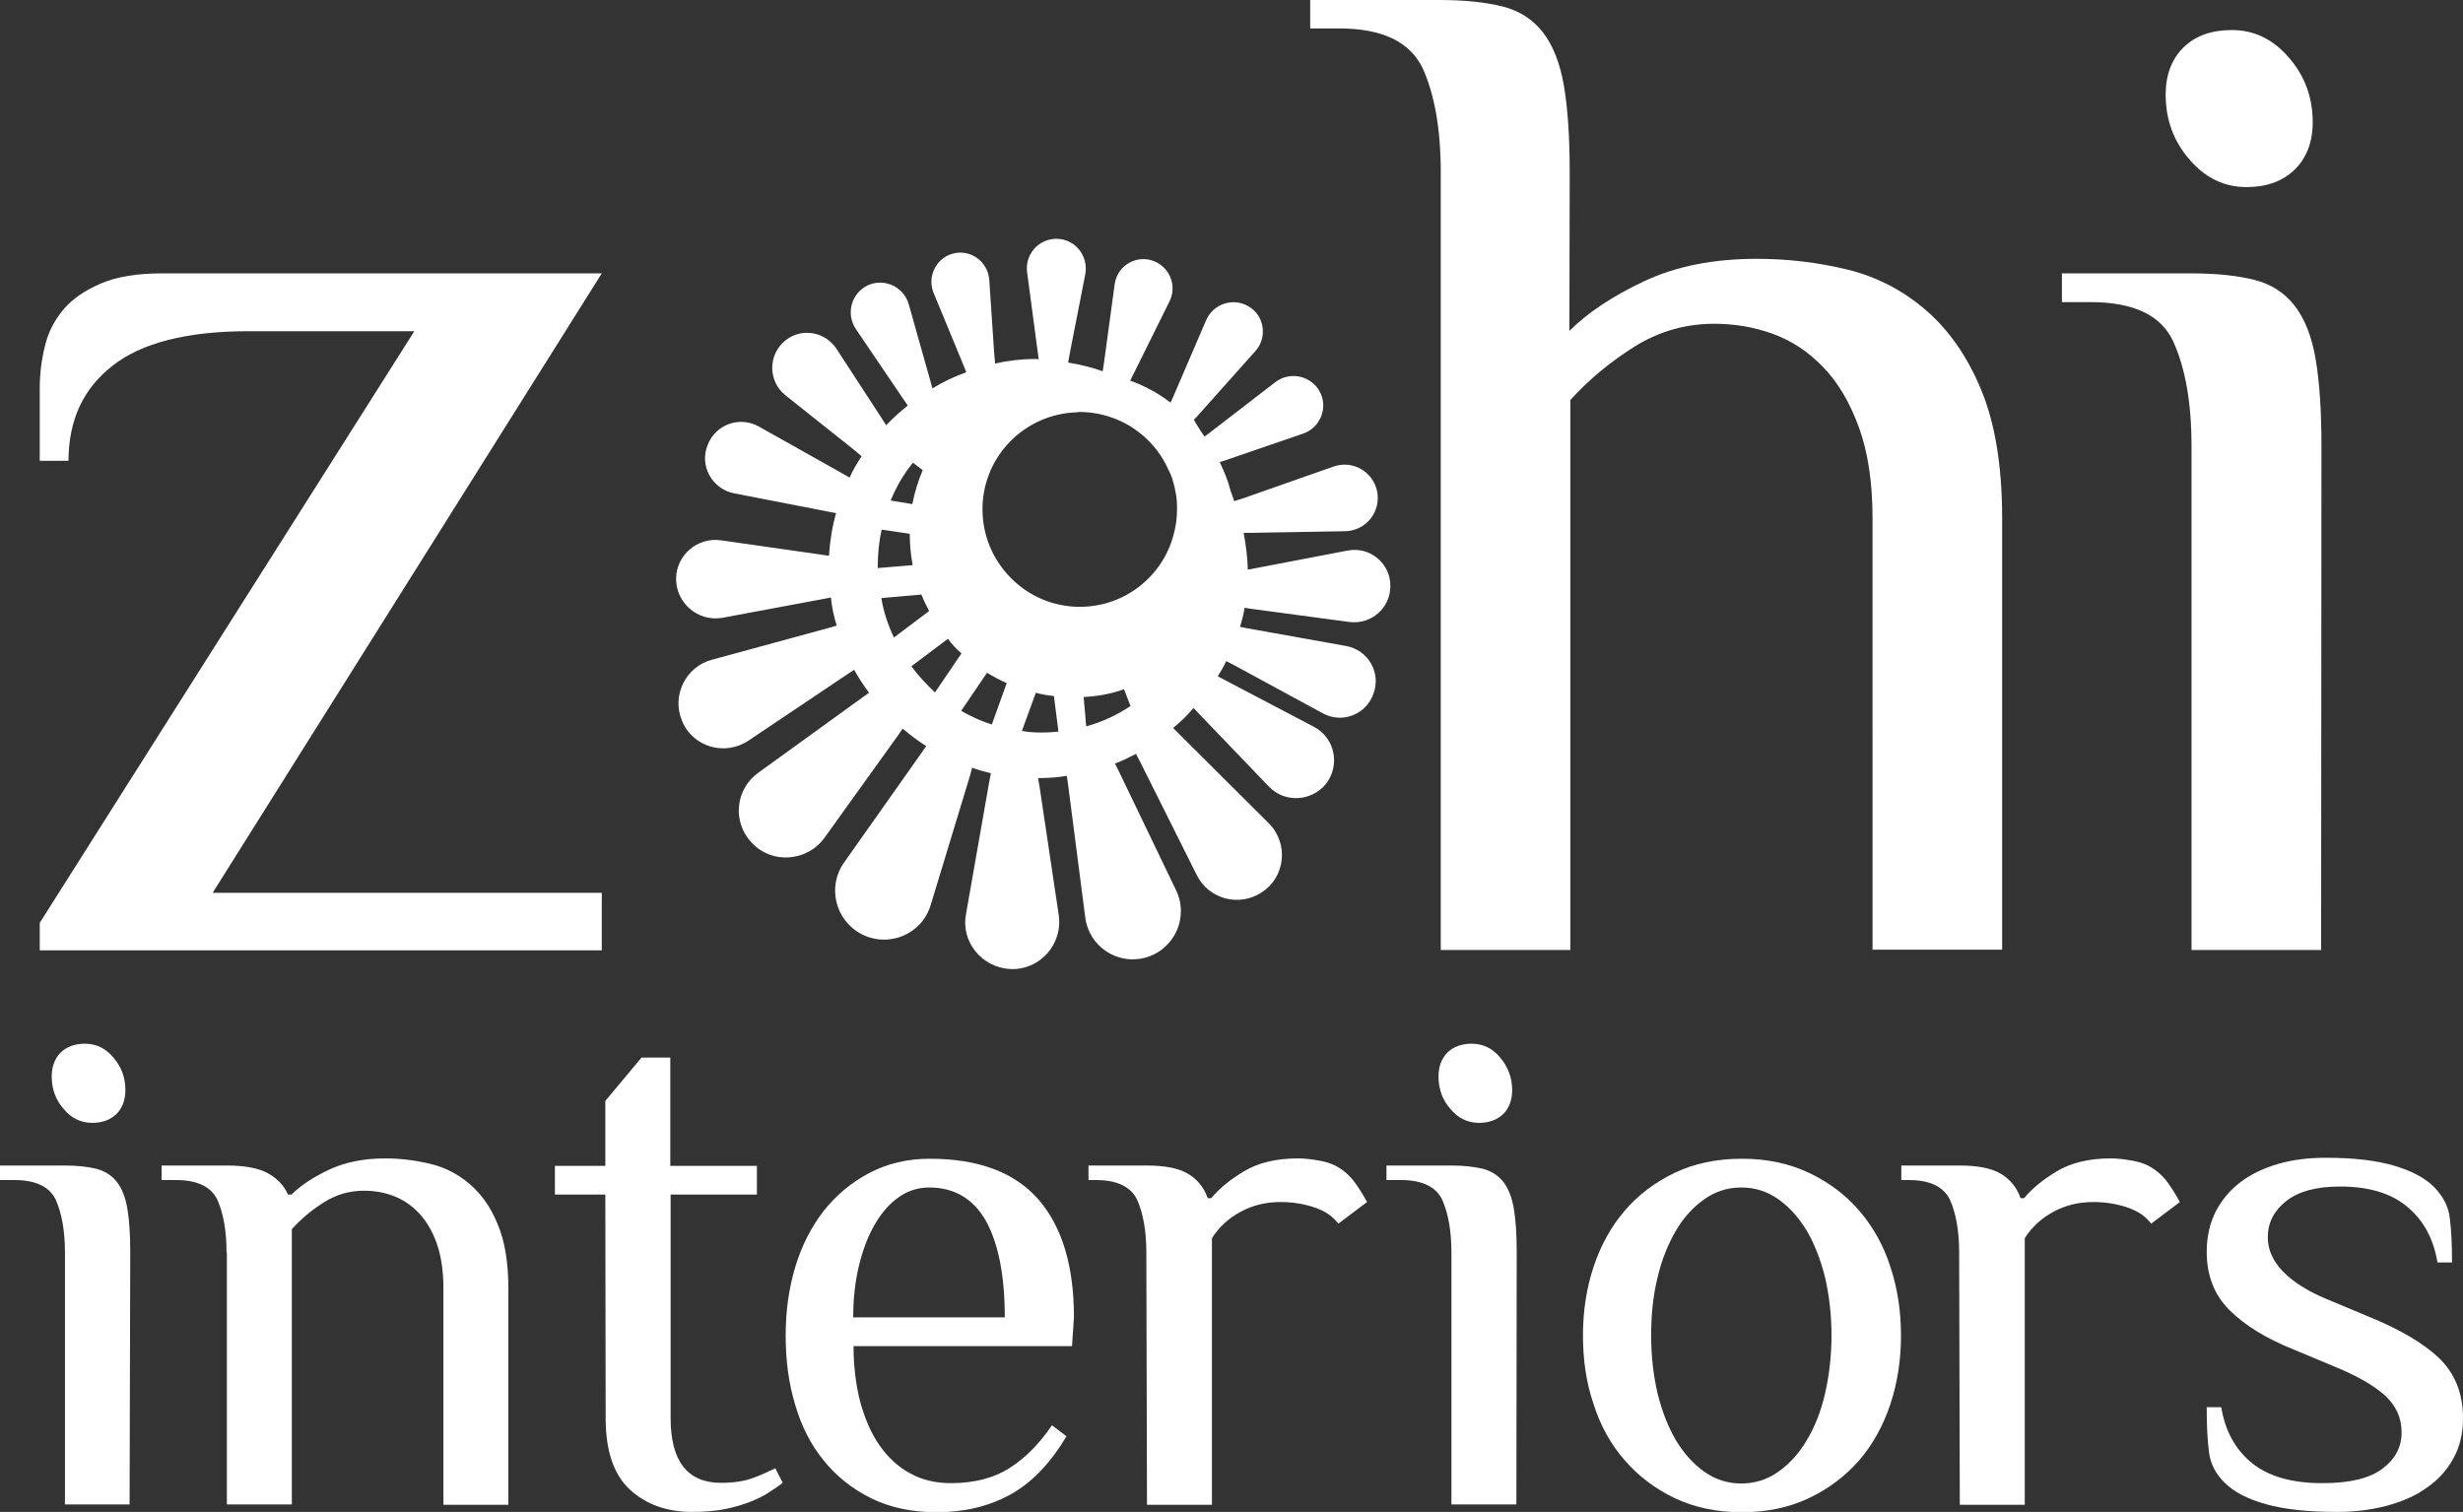
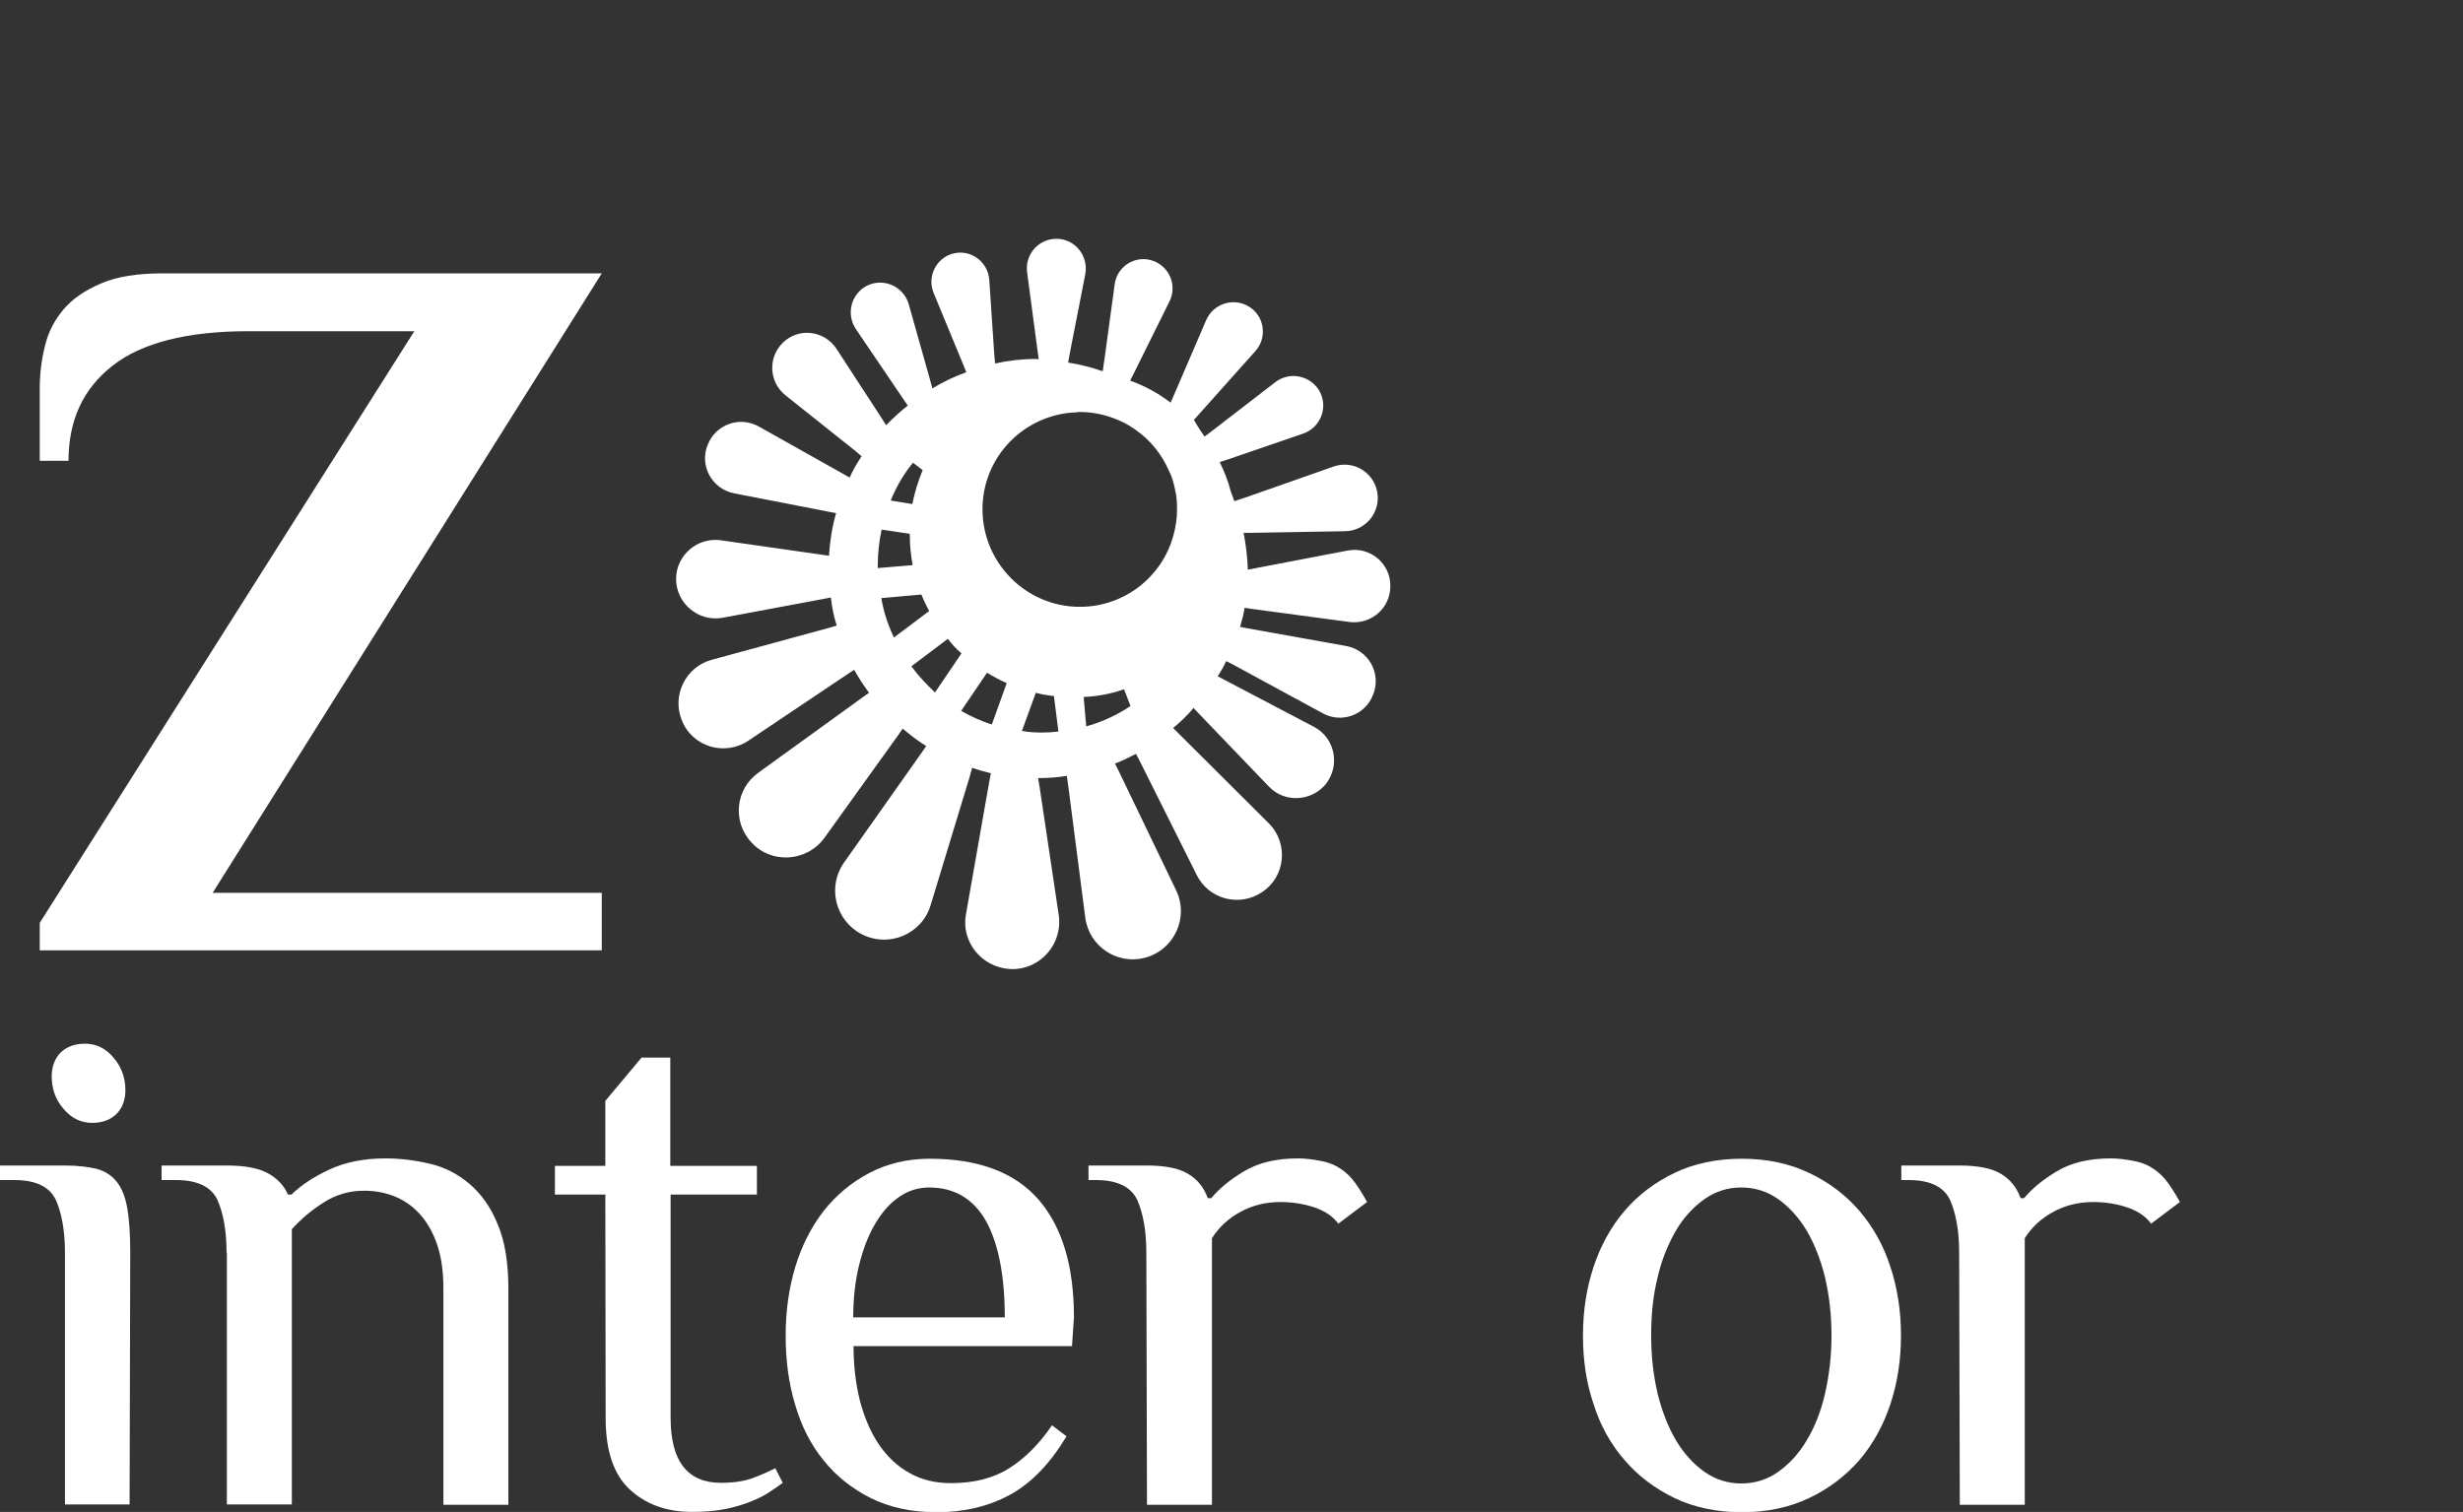
<svg xmlns="http://www.w3.org/2000/svg" version="1.1" id="Layer_1" x="0px" y="0px" viewBox="0 0 762.1 467.9" style="enable-background:new 0 0 762.1 467.9;" xml:space="preserve">
  <rect x="0" y="0" width="762.1" height="467.9" fill="#333333" stroke="none" />
  <style type="text/css">
	.st0{fill:#FFFFFF;}
</style>
  <g>
    <path class="st0" d="M186.2,84.6L65.8,276.3h120.4v17.8H12.3v-8.5l115.9-183.1H76.9c-19,0-33.1,3.6-42.1,10.7   c-9.1,7.1-13.6,16.9-13.6,29.4h-8.9v-22.3c0-4.5,0.5-8.8,1.6-13.2c1-4.3,3-8.1,5.8-11.4s6.7-5.9,11.6-8s11.2-3.1,18.9-3.1   L186.2,84.6L186.2,84.6z" />
-     <path class="st0" d="M485.6,102.4c5.6-5.6,13.4-10.8,23.2-15.4c9.8-4.6,21.4-6.9,34.8-6.9c9.5,0,18.8,1.1,27.9,3.3   c9.1,2.2,17.2,6.4,24.3,12.5s12.9,14.3,17.2,24.7s6.5,23.6,6.5,39.7v133.6h-40.1V160.4c0-11-1.4-20.4-4.2-28.1   c-2.8-7.7-6.5-14-11.1-18.7c-4.6-4.8-9.8-8.2-15.6-10.3c-5.8-2.1-11.8-3.1-18.1-3.1c-8.9,0-17.2,2.4-24.7,7.1   c-7.6,4.8-14.2,10.3-19.8,16.5V294h-40.1V53.4c0-13.4-1.9-24.1-5.6-32.3c-4-8.2-12.5-12.3-25.9-12.3h-8.9V0h40.1   c7.7,0,14.2,0.7,19.4,2c5.2,1.3,9.4,4,12.5,8s5.3,9.5,6.5,16.5s1.8,16,1.8,27L485.6,102.4L485.6,102.4z" />
-     <path class="st0" d="M718.2,294h-40.1V138.1c0-13.4-1.9-24.1-5.6-32.3c-3.7-8.2-12.3-12.3-25.6-12.3H638v-8.9h40.1   c7.7,0,14.2,0.7,19.4,2s9.4,4,12.5,8s5.3,9.5,6.5,16.5s1.8,16,1.8,27L718.2,294L718.2,294z M715.6,37.8c0,6.2-1.9,11.1-5.6,14.7   c-3.7,3.6-8.7,5.4-14.9,5.4c-6.8,0-12.7-2.8-17.6-8.5c-4.9-5.6-7.4-12.3-7.4-20.1c0-6.2,1.9-11.1,5.6-14.7s8.7-5.3,14.9-5.3   c6.8,0,12.7,2.8,17.6,8.5C713.1,23.4,715.6,30.1,715.6,37.8z" />
    <g>
      <path class="st0" d="M40.1,465.6H20.1v-78c0-6.7-1-12.1-2.8-16.2c-1.9-4.1-6.2-6.2-12.8-6.2H0v-4.5h20.1c3.9,0,7.1,0.4,9.7,1    c2.6,0.7,4.7,2,6.3,4c1.6,2,2.7,4.8,3.3,8.3c0.6,3.5,0.9,8,0.9,13.5L40.1,465.6L40.1,465.6z M38.8,337.4c0,3.1-1,5.6-2.8,7.4    c-1.9,1.8-4.4,2.7-7.5,2.7c-3.4,0-6.4-1.4-8.8-4.3c-2.5-2.8-3.7-6.2-3.7-10.1c0-3.1,1-5.6,2.8-7.4c1.9-1.8,4.4-2.7,7.5-2.7    c3.4,0,6.4,1.4,8.8,4.3C37.6,330.2,38.8,333.5,38.8,337.4z" />
-       <path class="st0" d="M70.1,387.6c0-6.7-1-12.1-2.8-16.2c-1.9-4.1-6.2-6.2-12.8-6.2H50v-4.5h20.1c5.7,0,9.9,0.8,12.8,2.4    c2.9,1.6,5,3.8,6.2,6.6h1.1c2.8-2.8,6.7-5.4,11.6-7.7s10.7-3.5,17.4-3.5c4.8,0,9.4,0.6,14,1.7c4.6,1.1,8.6,3.2,12.2,6.3    c3.6,3.1,6.5,7.2,8.6,12.4c2.2,5.2,3.3,11.8,3.3,19.9v66.9h-20.1v-66.9c0-5.5-0.7-10.2-2.1-14.1c-1.4-3.9-3.3-7-5.6-9.4    c-2.3-2.4-4.9-4.1-7.8-5.2c-2.9-1.1-5.9-1.6-9.1-1.6c-4.5,0-8.6,1.2-12.4,3.6c-3.8,2.4-7.1,5.2-9.9,8.3v85.2H70.2v-78H70.1z" />
+       <path class="st0" d="M70.1,387.6c0-6.7-1-12.1-2.8-16.2c-1.9-4.1-6.2-6.2-12.8-6.2H50v-4.5h20.1c5.7,0,9.9,0.8,12.8,2.4    c2.9,1.6,5,3.8,6.2,6.6h1.1c2.8-2.8,6.7-5.4,11.6-7.7s10.7-3.5,17.4-3.5c4.8,0,9.4,0.6,14,1.7c4.6,1.1,8.6,3.2,12.2,6.3    c3.6,3.1,6.5,7.2,8.6,12.4c2.2,5.2,3.3,11.8,3.3,19.9v66.9h-20.1v-66.9c0-5.5-0.7-10.2-2.1-14.1c-1.4-3.9-3.3-7-5.6-9.4    c-2.3-2.4-4.9-4.1-7.8-5.2c-2.9-1.1-5.9-1.6-9.1-1.6c-4.5,0-8.6,1.2-12.4,3.6c-3.8,2.4-7.1,5.2-9.9,8.3v85.2H70.2v-78H70.1" />
      <path class="st0" d="M187.3,369.7h-15.6v-8.9h15.6v-20.1l11.2-13.4h8.9v33.5h26.8v8.9h-26.7v69.1c0,13.4,5.2,20.1,15.6,20.1    c3.9,0,7.1-0.5,9.6-1.4c2.6-0.9,4.9-2,7.2-3.1l2.3,4.5c-1.2,0.9-2.6,1.9-4.2,2.9c-1.6,1.1-3.5,2-5.7,2.9s-4.9,1.7-7.8,2.3    c-3,0.6-6.4,0.9-10.3,0.9c-7.9,0-14.3-2.3-19.3-6.9c-5-4.6-7.5-12-7.5-22.1L187.3,369.7L187.3,369.7z" />
      <path class="st0" d="M331.7,416.6h-67.6c0,6.1,0.7,11.8,2,17c1.4,5.2,3.3,9.7,5.9,13.5c2.6,3.8,5.8,6.8,9.5,8.8    c3.7,2.1,8,3.1,12.7,3.1c7.3,0,13.4-1.6,18.2-4.7c4.9-3.1,9.2-7.5,13.1-13.2l4.5,3.4c-5.1,8.5-10.9,14.5-17.5,18.1    s-14.2,5.4-22.6,5.4c-7.9,0-14.7-1.5-20.5-4.4c-5.8-2.9-10.7-6.8-14.6-11.7c-4-4.9-6.9-10.7-8.8-17.3c-2-6.6-2.9-13.7-2.9-21.3    s1-14.7,3-21.3c2-6.6,5-12.4,8.8-17.3c3.9-4.9,8.6-8.8,14.1-11.7c5.5-2.9,11.8-4.4,18.7-4.4c15.2,0,26.4,4.3,33.7,12.7    c7.3,8.5,10.9,20.6,10.9,36.4L331.7,416.6z M310.9,407.7c0-13-2-22.9-5.8-29.8c-3.9-6.9-9.8-10.4-17.6-10.4c-3.4,0-6.6,1-9.4,3    c-2.9,2-5.3,4.8-7.4,8.4c-2.1,3.6-3.7,7.8-4.9,12.7c-1.2,4.9-1.8,10.3-1.8,16.1H310.9L310.9,407.7z" />
      <path class="st0" d="M354.7,387.6c0-6.7-1-12.1-2.8-16.2c-1.9-4.1-6.2-6.2-12.8-6.2h-2.3v-4.5h17.9c5.7,0,9.9,0.8,12.8,2.5    c2.9,1.7,5,4.2,6.2,7.6h1.1c2.3-2.8,5.6-5.6,10.1-8.3c4.5-2.7,10.1-4,16.7-4c2.3,0,4.6,0.3,7.2,0.8c2.6,0.5,4.6,1.4,6.3,2.6    c1.7,1.2,3.1,2.6,4.3,4.3c1.2,1.7,2.4,3.6,3.6,5.8l-8.9,6.7c-1.7-2.3-4.1-3.9-7.3-5s-6.8-1.7-10.6-1.7c-4.5,0-8.6,1-12.3,3    c-3.7,2-6.7,4.7-8.9,8.2v82.5h-20.1L354.7,387.6L354.7,387.6z" />
-       <path class="st0" d="M469.2,465.6h-20.1v-78c0-6.7-1-12.1-2.8-16.2c-1.9-4.1-6.2-6.2-12.8-6.2h-4.5v-4.5h20.1c3.9,0,7.1,0.4,9.7,1    c2.6,0.7,4.7,2,6.3,4c1.6,2,2.7,4.8,3.3,8.3c0.6,3.5,0.9,8,0.9,13.5L469.2,465.6L469.2,465.6z M467.9,337.4c0,3.1-1,5.6-2.8,7.4    c-1.9,1.8-4.4,2.7-7.5,2.7c-3.4,0-6.4-1.4-8.8-4.3c-2.5-2.8-3.7-6.2-3.7-10.1c0-3.1,1-5.6,2.8-7.4c1.9-1.8,4.4-2.7,7.5-2.7    c3.4,0,6.4,1.4,8.8,4.3C466.6,330.2,467.9,333.5,467.9,337.4z" />
      <path class="st0" d="M489.8,413.3c0-7.6,1.1-14.7,3.3-21.3c2.2-6.6,5.4-12.4,9.6-17.3c4.3-5,9.4-8.8,15.4-11.7    c6-2.9,13-4.4,20.9-4.4c7.8,0,14.7,1.5,20.8,4.4c6.1,2.9,11.3,6.8,15.5,11.7s7.5,10.7,9.6,17.3c2.2,6.6,3.3,13.7,3.3,21.3    s-1.1,14.7-3.3,21.3c-2.2,6.6-5.4,12.4-9.6,17.3c-4.3,4.9-9.4,8.8-15.5,11.7c-6.1,2.9-13,4.4-20.8,4.4c-7.9,0-14.8-1.5-20.9-4.4    c-6-2.9-11.2-6.8-15.4-11.7c-4.3-4.9-7.5-10.7-9.6-17.3C490.8,427.9,489.8,420.8,489.8,413.3z M566.7,413.3c0-6.4-0.7-12.4-2-18    c-1.4-5.6-3.3-10.4-5.7-14.5c-2.5-4.1-5.4-7.3-8.8-9.7c-3.4-2.4-7.2-3.6-11.4-3.6s-8,1.2-11.4,3.6c-3.4,2.4-6.4,5.6-8.8,9.7    s-4.4,8.9-5.7,14.5c-1.4,5.6-2,11.6-2,18c0,6.4,0.7,12.4,2,18c1.4,5.6,3.3,10.4,5.7,14.5c2.5,4.1,5.4,7.3,8.8,9.7    c3.4,2.4,7.2,3.6,11.4,3.6c4.2,0,8-1.2,11.4-3.6c3.4-2.4,6.4-5.6,8.8-9.7c2.5-4.1,4.4-8.9,5.7-14.5    C566,425.6,566.7,419.6,566.7,413.3z" />
      <path class="st0" d="M606.2,387.6c0-6.7-1-12.1-2.8-16.2c-1.9-4.1-6.2-6.2-12.8-6.2h-2.3v-4.5h17.9c5.7,0,9.9,0.8,12.8,2.5    c2.9,1.7,5,4.2,6.2,7.6h1.1c2.3-2.8,5.6-5.6,10.1-8.3c4.5-2.7,10.1-4,16.7-4c2.3,0,4.6,0.3,7.2,0.8c2.6,0.5,4.6,1.4,6.3,2.6    c1.7,1.2,3.1,2.6,4.3,4.3c1.2,1.7,2.4,3.6,3.6,5.8l-8.9,6.7c-1.7-2.3-4.1-3.9-7.3-5c-3.2-1.1-6.8-1.7-10.6-1.7    c-4.5,0-8.6,1-12.3,3c-3.7,2-6.7,4.7-8.9,8.2v82.5h-20.1L606.2,387.6L606.2,387.6z" />
-       <path class="st0" d="M762.1,438.9c0,4.8-1,8.9-3,12.5c-2,3.6-4.7,6.6-8.2,9c-3.4,2.5-7.6,4.3-12.4,5.6c-4.9,1.3-10,1.9-15.5,1.9    c-8.9,0-16.2-0.8-21.9-2.4c-5.7-1.6-9.9-3.8-12.7-6.6c-2.9-2.8-4.5-6-4.9-9.6c-0.5-3.6-0.7-8.2-0.7-13.8h4.5    c1.2,7.3,4.3,13,9.4,17.2c5.1,4.2,12.4,6.3,21.9,6.3c8.5,0,14.7-1.5,18.6-4.5c4-3,5.9-6.7,5.9-11.2s-1.7-8.2-5-11.3    c-3.4-3.1-8.4-6-15.1-8.8l-13.4-5.6c-8.5-3.4-15.1-7.5-19.8-12.2s-7-10.7-7-18c0-4.8,1-8.9,2.8-12.5c1.9-3.6,4.4-6.6,7.7-9.1    c3.3-2.5,7.2-4.3,11.6-5.6c4.5-1.3,9.4-1.9,14.7-1.9c8.5,0,15.5,0.8,21,2.4c5.5,1.6,9.7,3.8,12.5,6.6c2.8,2.9,4.5,6,4.9,9.6    c0.5,3.6,0.7,8.2,0.7,13.8h-4.5c-1.2-7.3-4.3-13-9.3-17.2c-5-4.2-11.9-6.3-20.9-6.3c-7.3,0-12.8,1.5-16.6,4.5    c-3.8,3-5.7,6.7-5.7,11.2c0,3.9,1.6,7.4,4.7,10.6c3.1,3.2,7.5,6,13.2,8.4l13.4,5.6c9.5,3.9,16.7,8.1,21.6,12.7    C759.6,425,762.1,431.2,762.1,438.9z" />
    </g>
    <g>
      <path class="st0" d="M387,188.4l30.6,4.1c6.7,0.8,12.6-4.3,12.6-11.1c0.1-7-6.3-12.4-13.3-11l-28.7,5.5l-2.1,0.4    c-0.1-3.9-0.6-7.7-1.3-11.4h2.5l28.9-0.5c6.5-0.1,11.2-6.1,9.9-12.4c-1.3-6.1-7.6-9.7-13.5-7.6l-27.9,9.8l-2.8,0.9    c-0.3-1-0.7-2-1.1-3.1c-0.8-3.2-2-6.1-3.4-9l2.2-0.7l23.6-8.1c5.5-1.9,7.9-8.3,5-13.3c-2.8-4.7-9.1-6-13.5-2.7L374.2,134l-1.5,1.1    c-1.8-2.5-3.3-5.2-3.3-5.2l0.7-0.7l18.3-20.5c3.9-4.3,2.8-11.1-2.1-13.9c-4.7-2.8-10.9-0.8-13.1,4.3l-10.1,23.5l-0.9,2    c-3.8-2.9-8-5.2-12.5-6.8l1.5-3l10.7-21.6c2.5-5.1-0.3-11.2-5.8-12.7c-5.2-1.4-10.5,2.1-11.2,7.5l-3.1,22.8l-0.6,4.1    c-3.4-1.2-7-2.1-10.7-2.7l0.7-3.8l4.6-23.5c1.1-5.7-3.2-11-8.9-11c-5.6,0-9.8,4.9-9.1,10.3l3.1,23.3l0.5,3.7    c-0.4-0.1-0.7-0.1-1.1-0.1c-4.3,0-8.4,0.5-12.4,1.4l-0.3-3.5l-1.5-22.4c-0.4-5.7-5.9-9.6-11.3-8.1c-5.2,1.4-8,7.2-5.9,12.2    l8.8,21.3l1.3,3.2c-3.7,1.3-7.2,3-10.5,5l-0.9-3.3l-6.4-22.7c-1.6-5.6-7.8-8.3-12.9-5.8c-4.9,2.5-6.6,8.7-3.5,13.4l14.3,21.1    l1.8,2.6c-2.4,1.9-4.6,3.9-6.7,6.1l-1.6-2.5l-13.8-21.2c-3.8-5.7-11.8-6.6-16.6-1.8c-4.6,4.5-4.3,12.1,0.8,16.2l21.6,17.2l2,1.7    c-1.4,2.1-2.7,4.3-3.7,6.6l-2.1-1.2l-26-14.6c-5.9-3.3-13.3-0.7-15.8,5.6c-2.7,6.5,1.3,13.8,8.3,15.1l29.3,5.7l2.1,0.4    c-1.2,4.2-1.9,8.6-2.2,13.2l-2-0.3l-31.5-4.5c-7.2-1-13.7,4.6-13.8,11.8c-0.1,7.6,6.8,13.5,14.3,12.2l31.6-5.9l2-0.4    c0.3,3,0.9,5.9,1.8,8.7l-2,0.6l-36.7,10c-8.1,2.2-12.4,11.1-9.2,18.8c3.3,8.2,13.3,11.1,20.6,6.2l31-20.8l1.7-1.1    c1.4,2.5,2.9,4.8,4.6,7.1l-1.7,1.2l-32.5,23.5c-7.2,5.1-8.2,15.3-2.1,21.7c6.2,6.7,17.1,5.9,22.5-1.5l22.9-31.9l1.3-1.9    c2.3,1.9,4.7,3.8,7.3,5.4l-1.4,2l-24,34c-5.3,7.4-2.8,17.8,5.2,22.1c8.5,4.5,18.9,0.2,21.6-9l12.1-39.8l0.7-2.6    c1.9,0.7,3.8,1.2,5.8,1.7l-0.5,2.6l-7.2,41c-1.6,8.5,4.8,16.5,13.7,17c9.1,0.4,16.3-7.6,15-16.7l-5.9-39.5l-0.5-2.9    c3.1,0,6-0.2,8.9-0.7l0.4,2.8l5.3,41c1.1,8.9,9.8,14.8,18.5,12.5c9-2.4,13.7-12.4,9.6-20.9l-17.7-36.8l-1.2-2.4    c2.2-0.8,4.4-1.9,6.5-3l1.2,2.3l17.6,35.2c3.7,7.5,13.2,10,20.2,5.3c7.3-4.8,8.3-15.2,2-21.4l-27.7-27.6l-1.8-1.8    c2.3-1.9,4.5-4,6.3-6.2l1.7,1.8l21.6,22.5c4.8,5.1,13.1,4.7,17.6-0.7c4.6-5.8,2.9-14.4-3.7-17.8l-27.8-14.6l-1.9-1    c1-1.6,1.9-3.1,2.6-4.7l2,1l27.8,15.1c5.9,3.3,13.3,0.6,15.7-5.8c2.6-6.6-1.5-13.8-8.5-15l-30.7-5.5l-2-0.4c0.6-2,1.1-3.9,1.4-5.9    L387,188.4z M272.7,185.1l12.4-1.1c0.7,1.8,1.5,3.4,2.4,5.1l-10.9,8.2C274.8,193.5,273.4,189.4,272.7,185.1z M282.5,143.2l3,2.3    c-1.4,3.3-2.5,6.9-3.2,10.5l-6.7-1.1C277.3,150.7,279.6,146.7,282.5,143.2z M282,206.2l11.3-8.5c1.2,1.6,2.6,3.2,4.2,4.5    l-8.2,12.1C286.6,211.7,284.1,209.1,282,206.2z M305.4,208.2c2,1.2,4,2.3,6.1,3.2l-4.6,12.8c-3.3-1-6.5-2.5-9.5-4.2L305.4,208.2z     M322.4,226.7c-2.1,0-4.2-0.1-6.2-0.5l4.3-11.8c1.8,0.5,3.6,0.8,5.6,1l1.4,11C325.8,226.6,324.1,226.7,322.4,226.7z M335.3,215.7    c4.4-0.2,8.6-1,12.5-2.4l2,5.2c-4.2,2.8-8.7,4.9-13.7,6.3L335.3,215.7z M363.6,151.5c0,0.1,0.1,0.1,0,0.2c0.5,1.9,0.6,3.8,0.6,5.9    c0,2.8-0.4,5.5-1.1,8c-3.4,12.8-15.1,22.2-29,22.2c-16.6,0-30.1-13.6-30.1-30.2c0-16.3,13-29.5,29.2-30c0.3-0.1,0.7-0.1,0.9-0.1    c3.6,0,7.2,0.7,10.4,1.9c3.3,1.2,6.1,2.9,8.7,5c3.5,2.9,6.4,6.6,8.3,10.9C362.5,147.1,363.1,149.2,363.6,151.5z M281.5,165.2    c0,3.3,0.3,6.5,0.9,9.7l-10.8,0.9V175c0-3.8,0.4-7.5,1.2-11.1L281.5,165.2z" />
    </g>
  </g>
</svg>